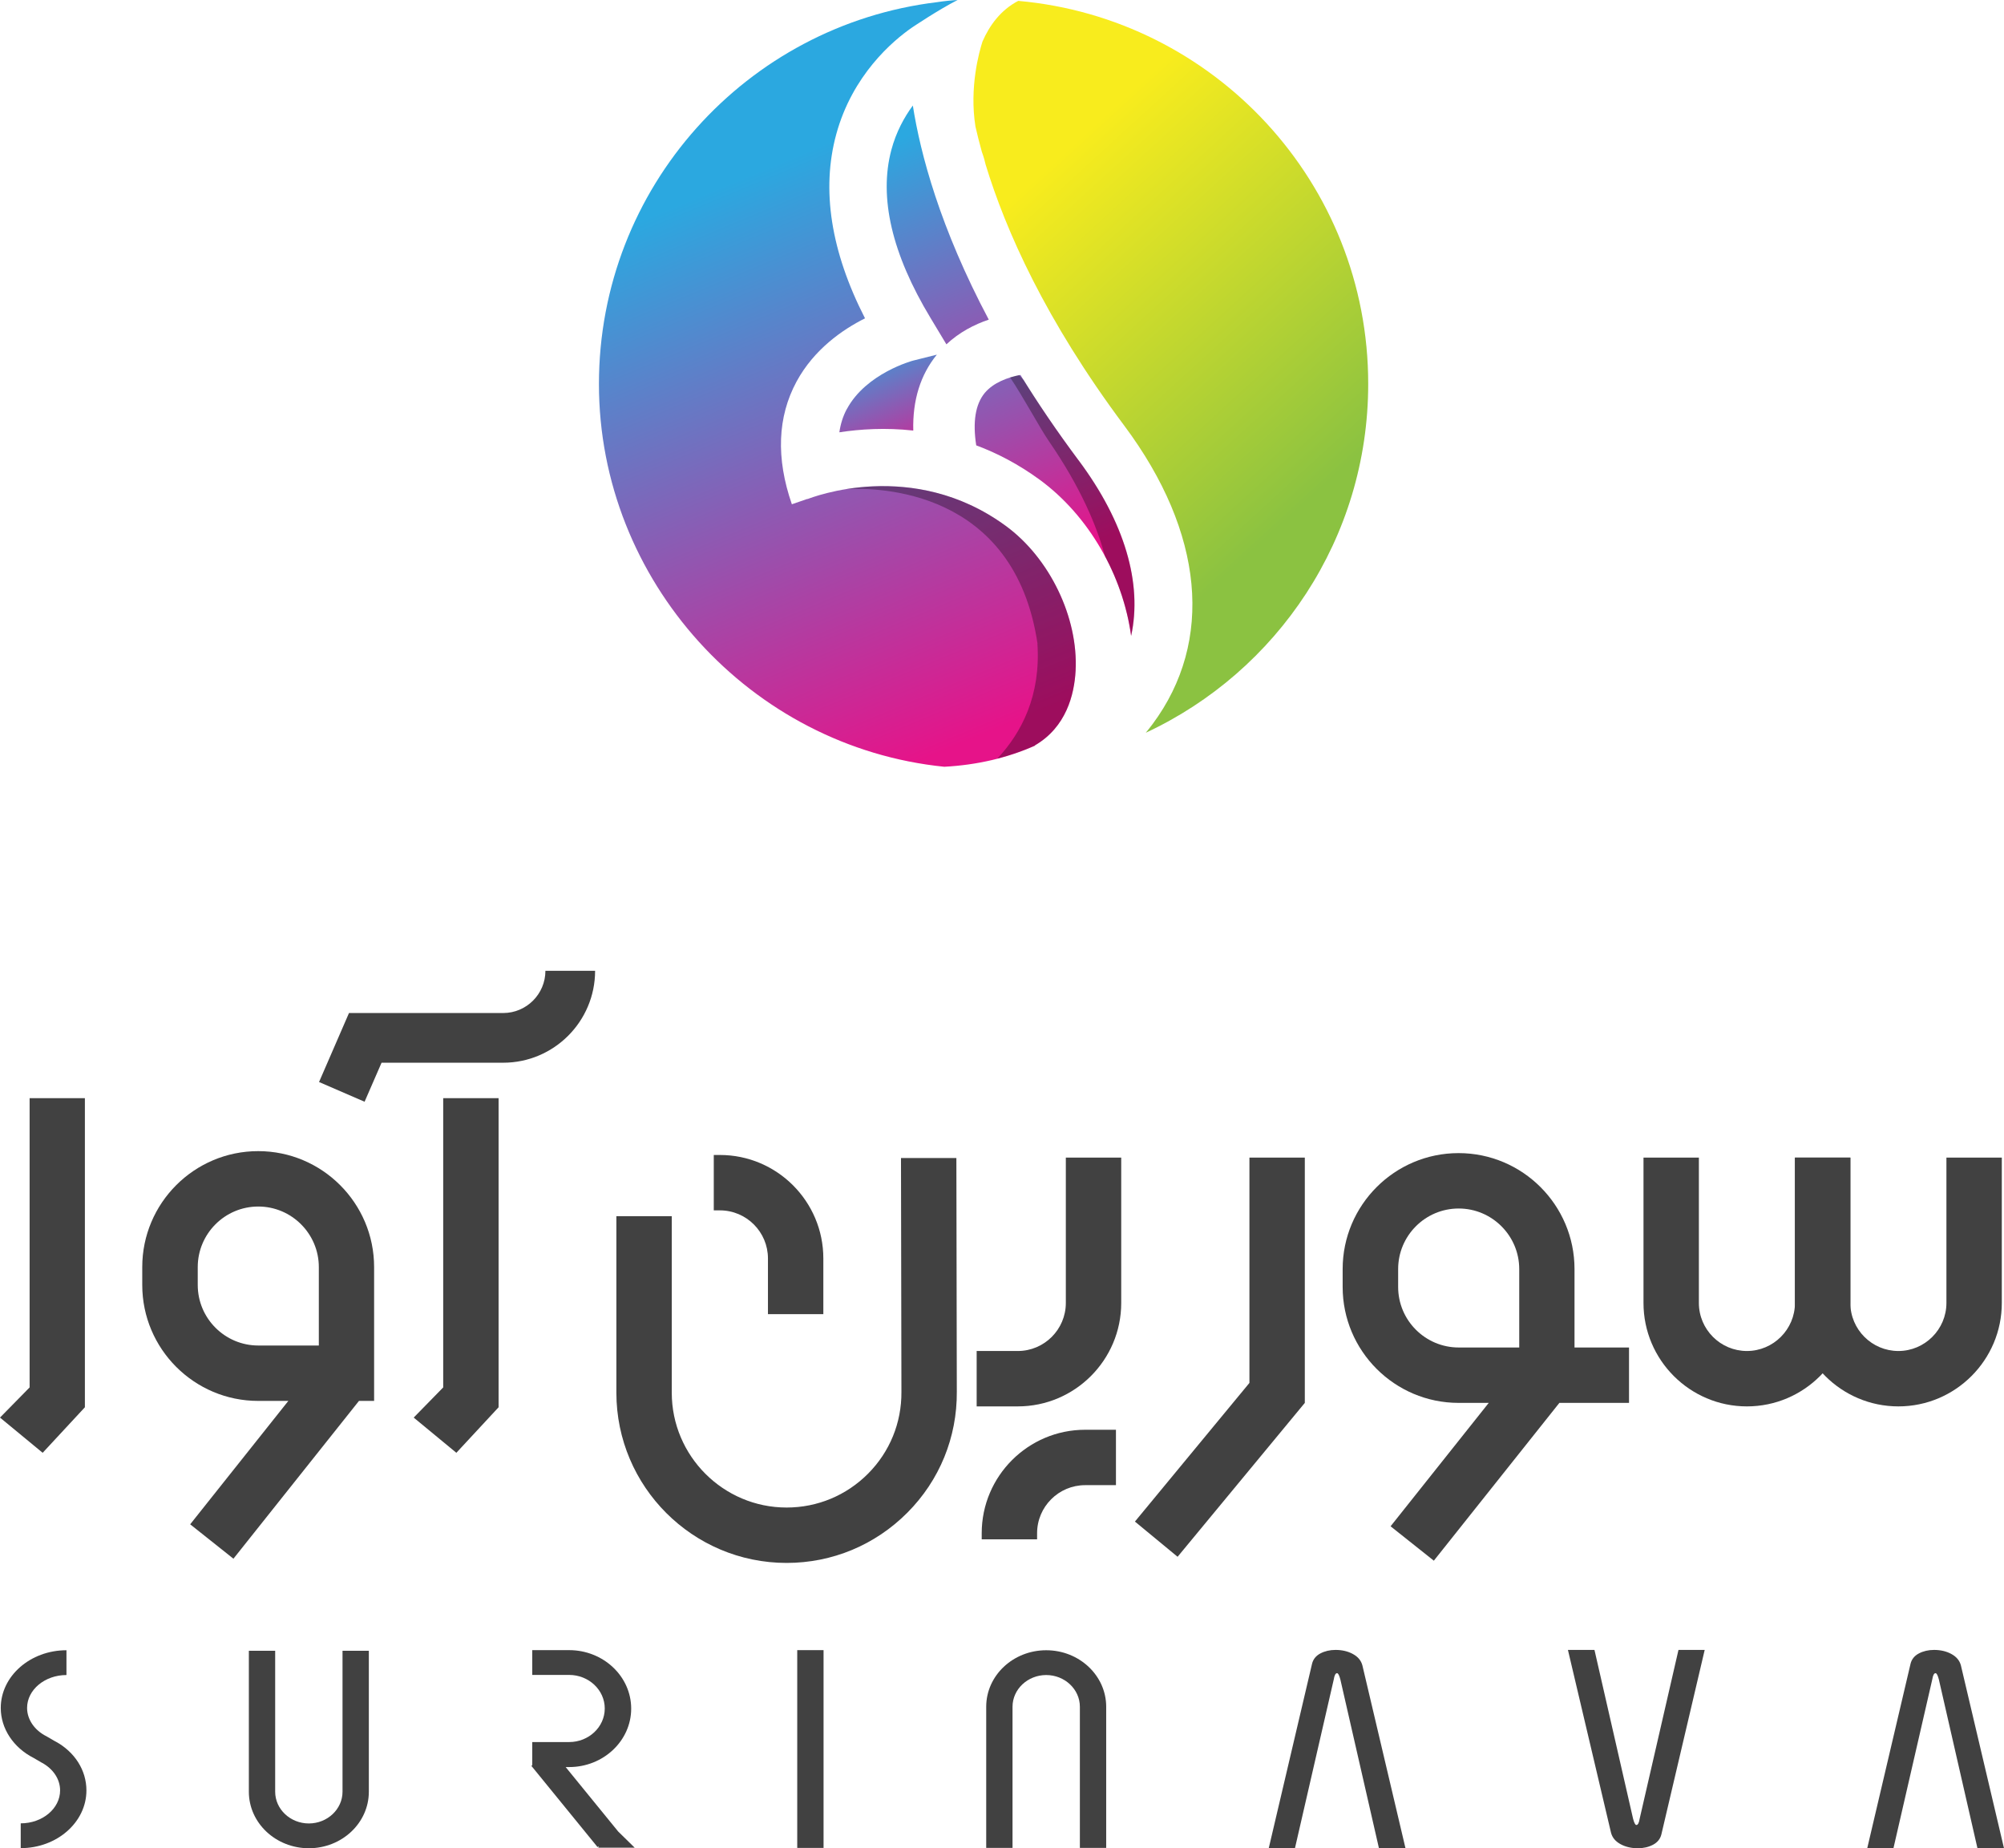
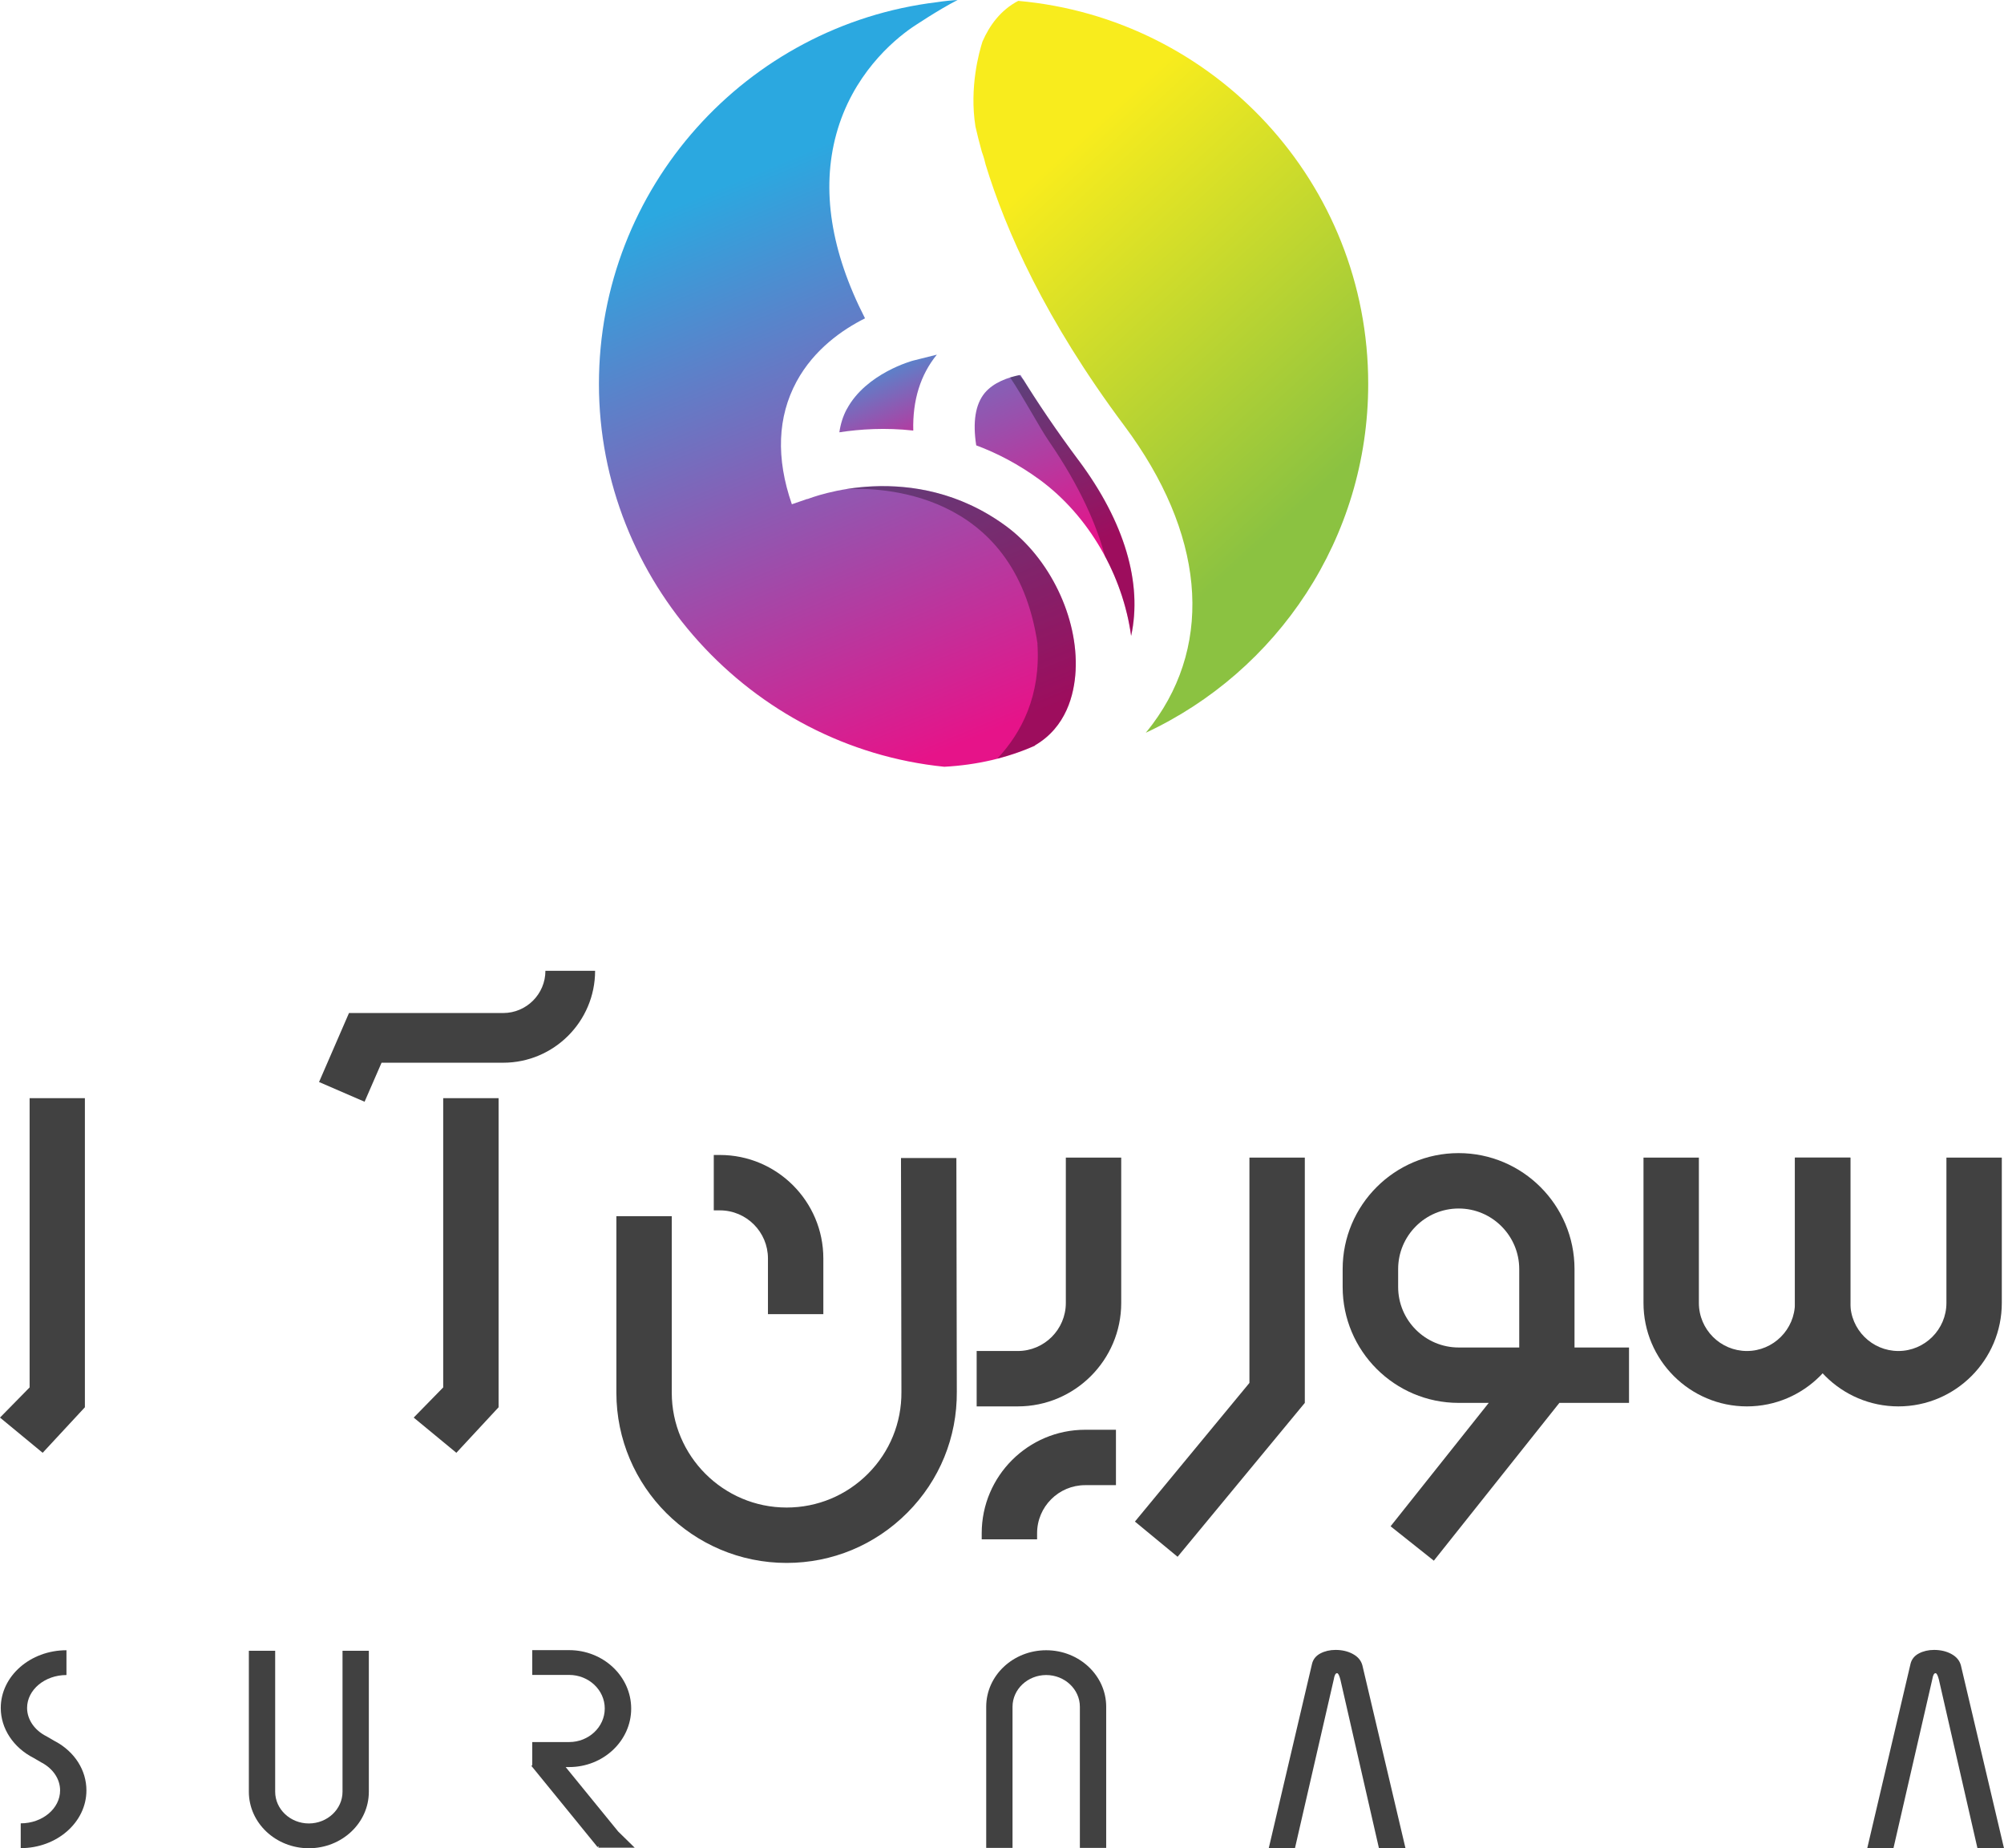
<svg xmlns="http://www.w3.org/2000/svg" xmlns:xlink="http://www.w3.org/1999/xlink" viewBox="0 0 182.72 168.49">
  <defs>
    <style>.cls-1{fill:url(#linear-gradient-2);}.cls-2,.cls-3{isolation:isolate;}.cls-3{fill:#010101;mix-blend-mode:multiply;opacity:.32;}.cls-4{fill:#414141;}.cls-5{fill:url(#linear-gradient-5);}.cls-6{fill:url(#linear-gradient-3);}.cls-7{fill:url(#linear-gradient);}.cls-8{fill:url(#linear-gradient-4);}</style>
    <linearGradient id="linear-gradient" x1="83.85" y1="-7390.49" x2="78.33" y2="-7377.24" gradientTransform="translate(0 -7347.72) scale(1 -1)" gradientUnits="userSpaceOnUse">
      <stop offset="0" stop-color="#e61389" />
      <stop offset=".89" stop-color="#2ba8e0" />
    </linearGradient>
    <linearGradient id="linear-gradient-2" x1="90.08" y1="-7414.59" x2="66.15" y2="-7357.14" xlink:href="#linear-gradient" />
    <linearGradient id="linear-gradient-3" x1="95.12" y1="-7394.15" x2="79.45" y2="-7356.56" xlink:href="#linear-gradient" />
    <linearGradient id="linear-gradient-4" x1="97.89" y1="-7397.9" x2="83.94" y2="-7364.39" xlink:href="#linear-gradient" />
    <linearGradient id="linear-gradient-5" x1="91.55" y1="-7366.59" x2="117.5" y2="-7394.97" gradientTransform="translate(0 -7347.72) scale(1 -1)" gradientUnits="userSpaceOnUse">
      <stop offset="0" stop-color="#f8ec1d" />
      <stop offset="1" stop-color="#8bc241" />
    </linearGradient>
  </defs>
  <g class="cls-2">
    <g id="Layer_2">
      <g id="Layer_1-2">
        <g>
          <g>
            <path class="cls-7" d="M77.21,37.29c-.35,.65-.57,1.36-.68,2.12,1.88-.29,4.2-.44,6.74-.16-.07-2.76,.65-5.08,2.15-6.92l-2.19,.55s-4.27,1.14-6.02,4.42h0Z" />
            <path class="cls-1" d="M94.36,67.97v-.02c2.85-1.66,3.59-4.61,3.71-6.79,.26-4.85-2.36-10.29-6.37-13.22-8.48-6.21-17.69-2.59-18.08-2.44v-.02l-1.42,.49c-1.46-4.21-1.31-7.97,.43-11.19,1.59-2.93,4.18-4.73,6.24-5.76-3.12-6.1-4-11.74-2.62-16.79,1.47-5.38,5.13-8.49,6.89-9.71l.06-.04s2.36-1.59,4.11-2.48c-.54,.03-1.17,.09-1.89,.2-17.36,2.1-30.81,16.89-30.81,34.81s13.8,33.1,31.49,34.89c2.97-.16,5.78-.81,8.25-1.92h.01Z" />
-             <path class="cls-6" d="M90.16,29.15c-4.46-8.4-6.24-15.13-6.93-19.53-.78,1.06-1.52,2.4-1.96,4.05-1.15,4.33,.05,9.48,3.57,15.31l1.45,2.41c1.19-1.11,2.55-1.81,3.86-2.25h.01Z" />
            <path class="cls-8" d="M94.78,43.72c4.5,3.29,7.6,8.73,8.35,14.25,1.04-4.78-.58-10.37-4.8-16.02-2.01-2.7-3.77-5.29-5.29-7.77-1.15,.22-2.46,.69-3.26,1.65-.85,1.04-1.1,2.64-.77,4.77,1.91,.71,3.85,1.72,5.77,3.12Z" />
            <path class="cls-3" d="M98.33,41.95c-1.88-2.52-3.53-4.95-4.98-7.28-.15-.16-.29-.31-.44-.47-.27,.05-.54,.12-.81,.21,1.22,1.81,2.74,4.66,3.53,5.8,2.89,4.2,4.38,7.74,5.12,10.49,1.22,2.28,2.05,4.77,2.39,7.27,1.04-4.78-.58-10.37-4.8-16.02h0Z" />
            <path class="cls-3" d="M94.59,58.69c.31,4.72-1.44,8.1-3.65,10.46,1.19-.31,2.34-.7,3.42-1.18v-.02c2.85-1.66,3.59-4.61,3.71-6.79,.26-4.85-2.36-10.29-6.37-13.22-5.37-3.93-11.03-3.92-14.56-3.35,2.9-.16,15.37-.02,17.46,14.1h0Z" />
            <path class="cls-5" d="M92.84,.08c-1.61,.84-2.62,2.24-3.26,3.71-.3,.93-1.21,4.18-.64,7.75,.16,.72,.36,1.48,.58,2.29h0c.19,.53,.29,.9,.34,1.15,1.82,5.98,5.44,14.18,12.66,23.84,7.25,9.72,8.19,19.63,2.57,27.19-.2,.27-.41,.53-.62,.79,11.98-5.58,20.28-17.72,20.28-31.8,.01-18.31-14.02-33.33-31.91-34.92Z" />
          </g>
          <g>
            <polygon class="cls-4" points="41.61 132.44 37.72 129.23 40.41 126.48 40.41 100.11 45.46 100.11 45.46 128.29 41.61 132.44" />
            <polygon class="cls-4" points="3.89 132.44 0 129.23 2.7 126.48 2.7 100.11 7.74 100.11 7.74 128.29 3.89 132.44" />
            <path class="cls-4" d="M173.09,128.21c-5.2,0-9.43-4.23-9.43-9.43v-13.25h5.05v13.25c0,2.42,1.97,4.38,4.38,4.38s4.38-1.97,4.38-4.38v-13.25h5.05v13.25c0,5.2-4.23,9.43-9.43,9.43h0Z" />
            <path class="cls-4" d="M159.28,128.21c-5.2,0-9.43-4.23-9.43-9.43v-13.25h5.05v13.25c0,2.42,1.97,4.38,4.38,4.38s4.38-1.97,4.38-4.38v-13.25h5.05v13.25c0,5.2-4.23,9.43-9.43,9.43h0Z" />
            <path class="cls-4" d="M92.8,128.21h-3.75v-5.05h3.75c2.42,0,4.38-1.97,4.38-4.38v-13.25h5.05v13.25c0,5.2-4.23,9.43-9.43,9.43Z" />
            <polygon class="cls-4" points="107.37 141.92 103.48 138.71 113.92 126.07 113.92 105.53 118.97 105.53 118.97 127.89 107.37 141.92" />
            <path class="cls-4" d="M130.74,142.28l-3.95-3.14,8.95-11.25h-2.75c-5.83,0-10.57-4.74-10.57-10.57v-1.63c0-5.83,4.74-10.57,10.57-10.57s10.57,4.74,10.57,10.57v7.15h4.97v5.05h-6.35l-11.45,14.39h.01Zm2.26-32.11c-3.05,0-5.52,2.48-5.52,5.52v1.63c0,3.05,2.48,5.52,5.52,5.52h5.52v-7.15c0-3.04-2.48-5.52-5.52-5.52Z" />
-             <path class="cls-4" d="M21.29,142.1l-3.95-3.14,8.95-11.25h-2.75c-5.83,0-10.57-4.74-10.57-10.57v-1.63c0-5.83,4.74-10.57,10.57-10.57s10.57,4.74,10.57,10.57v7.15h0v5.05h-1.38l-11.45,14.39h.01Zm2.26-32.11c-3.05,0-5.52,2.48-5.52,5.52v1.63c0,3.05,2.48,5.52,5.52,5.52h5.52v-7.15c0-3.04-2.48-5.52-5.52-5.52Z" />
            <path class="cls-4" d="M33.25,100.44l-4.16-1.8,2.73-6.29h14.06c2.12,0,3.85-1.73,3.85-3.85h4.53c0,4.62-3.76,8.38-8.38,8.38h-11.09l-1.55,3.56h.01Z" />
            <path class="cls-4" d="M65.08,110.34h.56c2.42,0,4.38,1.97,4.38,4.38v5.08h5.05v-5.08c0-5.2-4.23-9.43-9.43-9.43h-.56v5.05Z" />
            <path class="cls-4" d="M87.2,105.57h-5.05l.04,21.32c.02,2.81-1.06,5.46-3.04,7.45-1.98,1.99-4.62,3.09-7.43,3.09-5.77,0-10.47-4.7-10.47-10.47v-16.09h-5.05v16.09c0,8.56,6.96,15.52,15.52,15.52,4.16,0,8.07-1.63,11.01-4.58s4.54-6.87,4.51-11.03l-.04-21.3Z" />
            <path class="cls-4" d="M94.56,140.33v-.56c0-2.42,1.97-4.38,4.38-4.38h2.81v-5.05h-2.81c-5.2,0-9.43,4.23-9.43,9.43v.56h5.05Z" />
            <path class="cls-4" d="M5.04,158.75l-.74-.43-.07-.04c-1.08-.54-1.76-1.53-1.76-2.58,0-1.65,1.61-3,3.59-3v-2.26c-3.3,0-5.99,2.36-5.99,5.26,0,1.88,1.15,3.62,3,4.56l.72,.42,.04,.02c1.03,.56,1.65,1.5,1.65,2.52,0,1.65-1.61,3-3.59,3v2.26c3.3,0,5.99-2.36,5.99-5.26,0-1.84-1.06-3.51-2.83-4.47h-.01Z" />
            <path class="cls-4" d="M31.23,163.34c0,1.59-1.38,2.89-3.07,2.89s-3.07-1.3-3.07-2.89v-12.85h-2.4v12.85c0,2.84,2.45,5.15,5.47,5.15s5.47-2.31,5.47-5.15v-12.85h-2.4v12.85Z" />
            <path class="cls-4" d="M95.39,150.44c-3.02,0-5.47,2.31-5.47,5.15v12.87h2.4v-12.87c0-1.59,1.38-2.89,3.07-2.89s3.07,1.3,3.07,2.89v12.87h2.4v-12.87c0-2.84-2.45-5.15-5.47-5.15Z" />
            <path class="cls-4" d="M51.56,161.09h.33c3.12,0,5.66-2.39,5.66-5.33s-2.54-5.33-5.66-5.33h-3.36v2.26h3.36c1.79,0,3.25,1.37,3.25,3.06s-1.46,3.06-3.25,3.06h-3.36v2.11l-.08,.06,6.03,7.4,.12-.08-.05,.14h3.32l-1.51-1.48-4.8-5.89v.02Z" />
-             <rect class="cls-4" x="72.69" y="150.43" width="2.4" height="18.03" />
-             <path class="cls-4" d="M155.43,150.41l-3.95,16.82c-.1,.41-.36,.73-.76,.94s-.86,.32-1.38,.32c-.59,0-1.12-.12-1.58-.37s-.75-.59-.87-1.04l-3.93-16.67h2.42l3.52,15.39c.1,.38,.2,.57,.3,.57,.14,0,.24-.19,.3-.57l3.54-15.39h2.39Z" />
            <path class="cls-4" d="M170.25,168.49l3.95-16.82c.1-.41,.36-.73,.76-.94s.86-.32,1.38-.32c.59,0,1.12,.12,1.58,.37s.75,.59,.87,1.04l3.93,16.67h-2.42l-3.52-15.39c-.1-.38-.2-.57-.3-.57-.14,0-.24,.19-.3,.57l-3.54,15.39h-2.39Z" />
            <path class="cls-4" d="M115.68,168.49l3.95-16.82c.1-.41,.36-.73,.76-.94s.86-.32,1.38-.32c.59,0,1.12,.12,1.58,.37s.75,.59,.87,1.04l3.93,16.67h-2.42l-3.52-15.39c-.1-.38-.2-.57-.3-.57-.14,0-.24,.19-.3,.57l-3.54,15.39h-2.39Z" />
          </g>
        </g>
      </g>
    </g>
  </g>
</svg>